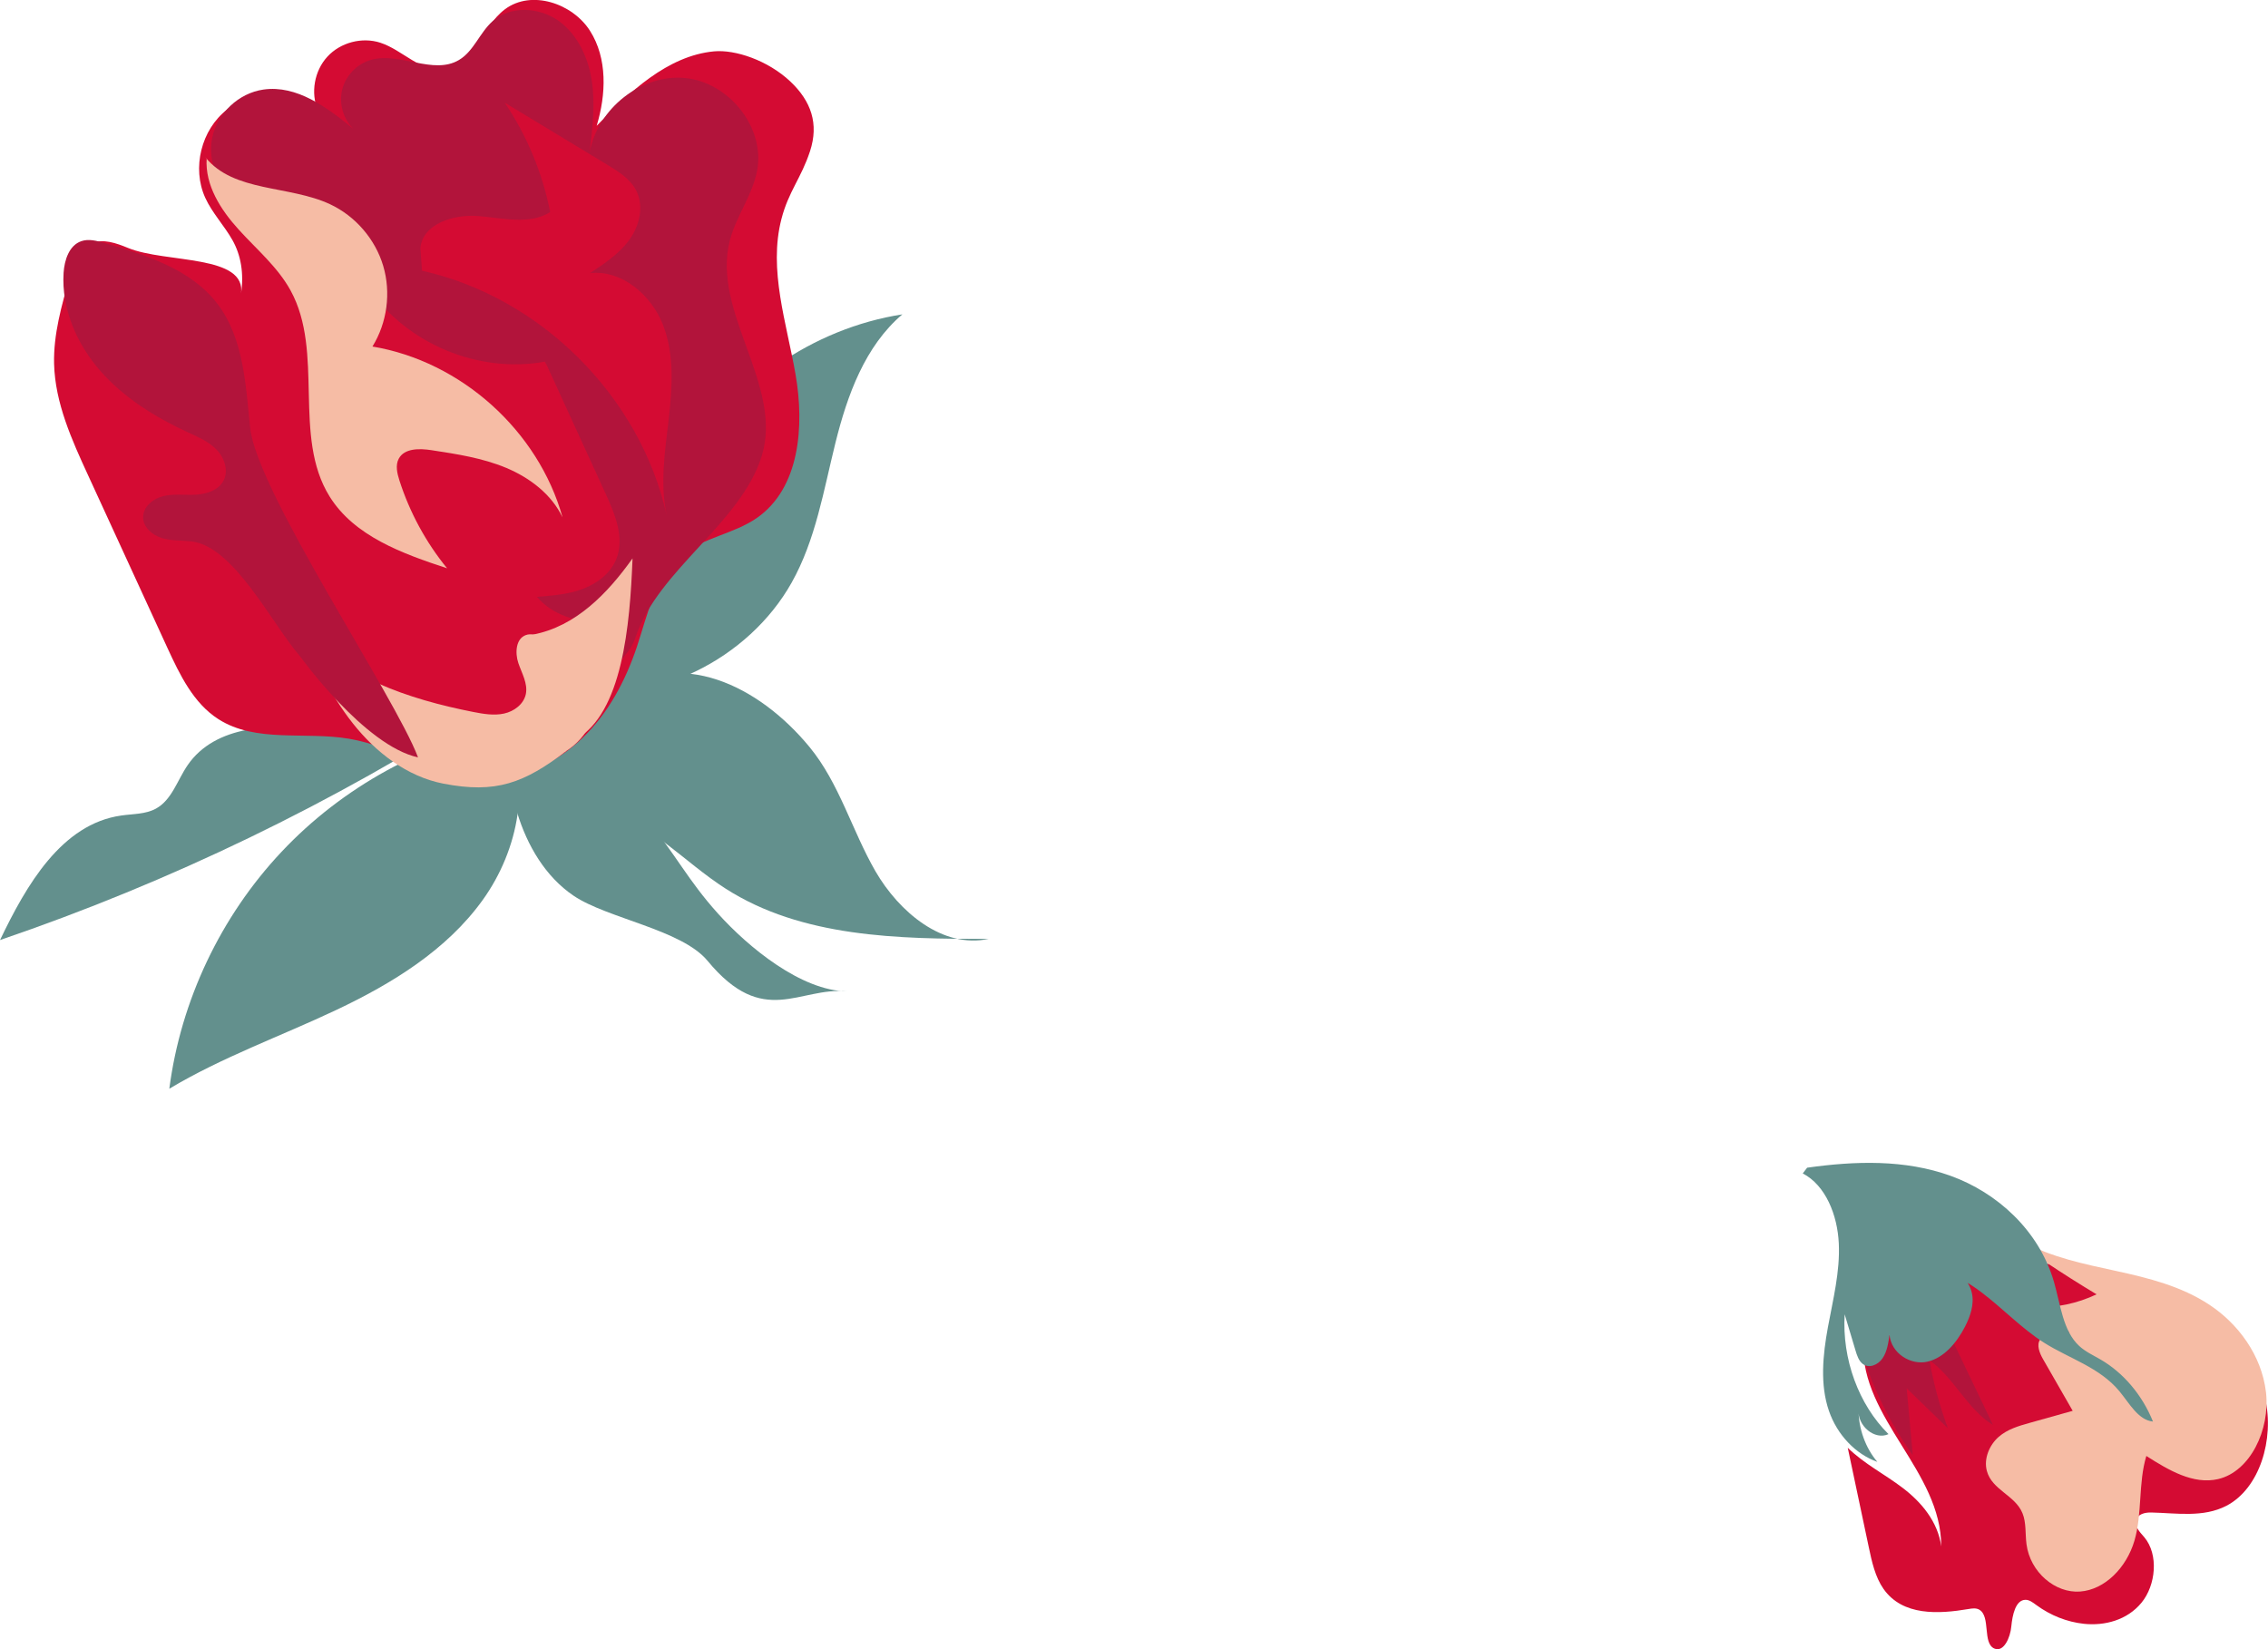
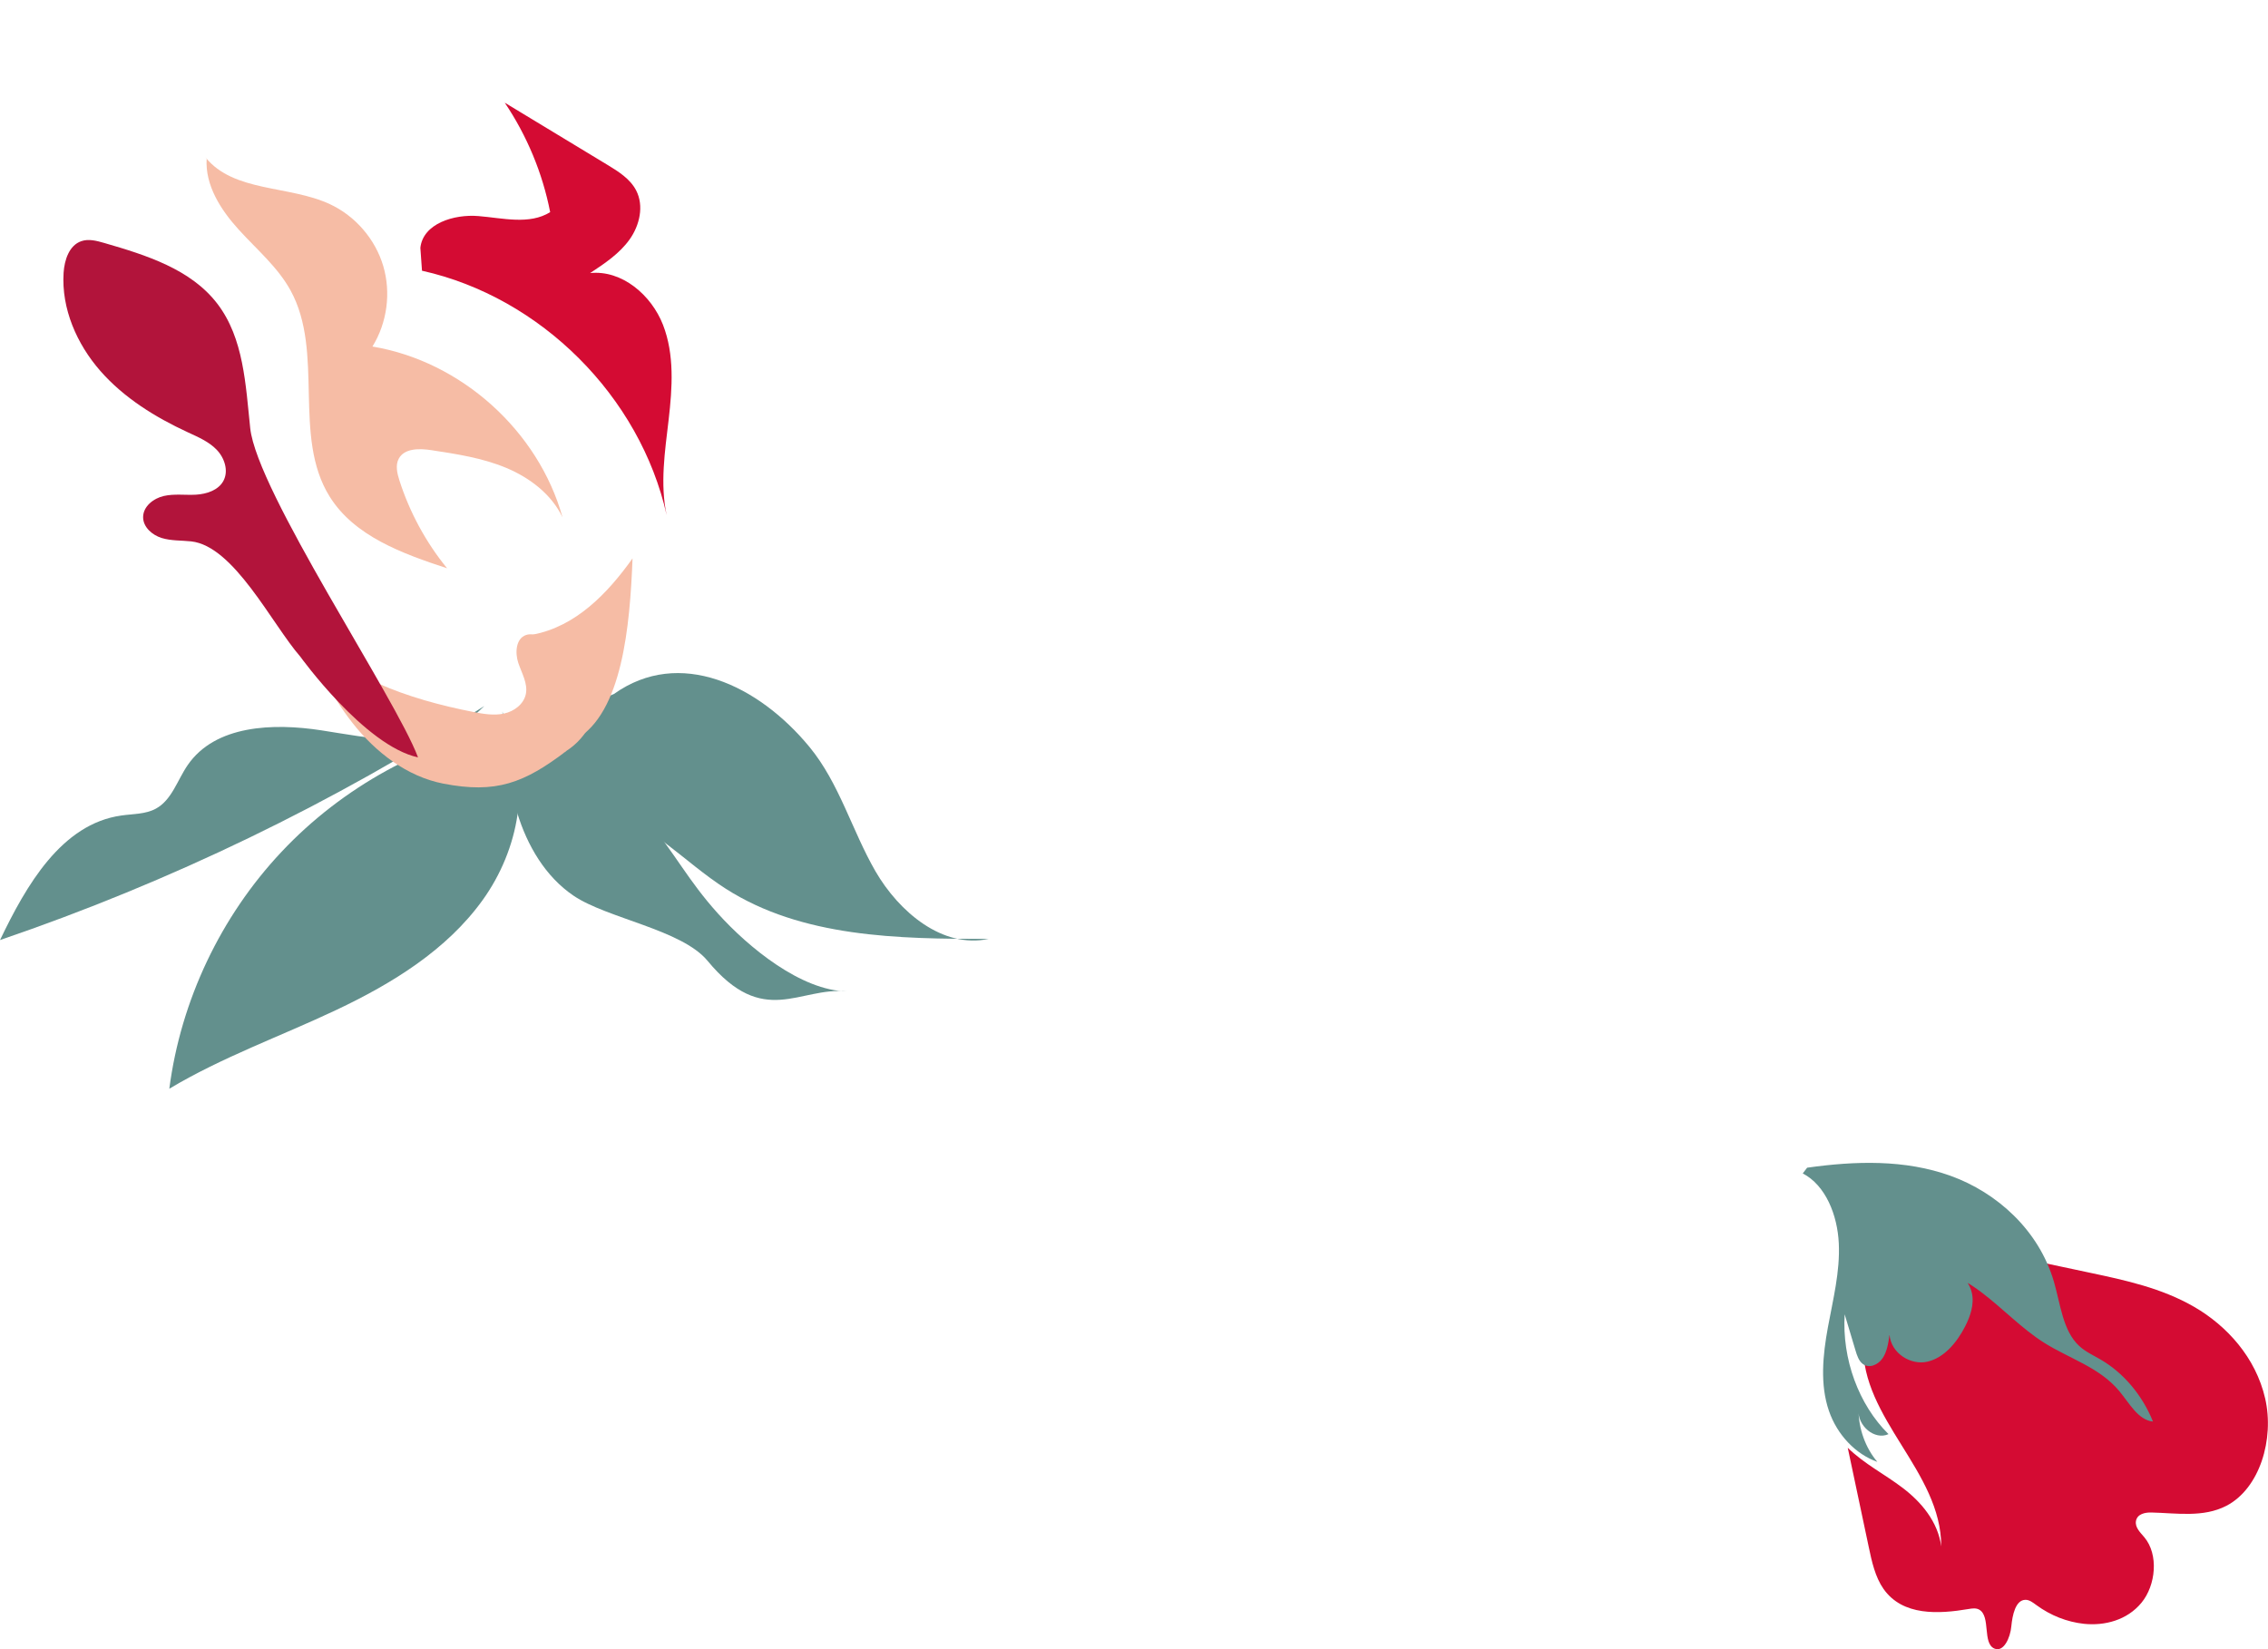
<svg xmlns="http://www.w3.org/2000/svg" id="_レイヤー_2" data-name="レイヤー 2" viewBox="0 0 78 56.729">
  <defs>
    <style>
      .cls-1 {
        fill: #63908d;
      }

      .cls-1, .cls-2, .cls-3, .cls-4 {
        stroke-width: 0px;
      }

      .cls-2 {
        fill: #d40b33;
      }

      .cls-3 {
        fill: #b2143b;
      }

      .cls-4 {
        fill: #f6bca5;
      }
    </style>
  </defs>
  <g id="txt">
    <g>
      <path class="cls-1" d="m15.966,24.938c-1.444.849-3.256.44-4.913.184-1.655-.256-3.653-.186-4.6,1.198-.354.515-.542,1.195-1.091,1.495-.357.196-.788.178-1.191.237-2.06.29-3.271,2.407-4.17,4.283,5.849-1.996,11.456-4.705,16.653-8.049" />
      <path class="cls-1" d="m17.328,24.967c.987,1.874.51,4.271-.728,5.992-1.237,1.721-3.113,2.872-5.03,3.779-1.915.907-3.929,1.623-5.747,2.712.394-3.031,1.766-5.927,3.862-8.152,2.094-2.226,4.903-3.77,7.905-4.347" />
      <path class="cls-1" d="m21.118,23.869c2.252-1.603,4.963-.308,6.72,1.823,1.03,1.249,1.461,2.875,2.27,4.277.81,1.4,2.311,2.669,3.893,2.327-3.116.003-6.425-.049-9.047-1.73-1.42-.909-2.596-2.275-4.217-2.741-.587-.169-1.258-.237-1.666-.688-.51-.562-.357-1.499.131-2.081.487-.583,1.216-.895,1.917-1.187" />
      <path class="cls-1" d="m17.279,24.532c1.908.802,3.62,2.065,4.952,3.648,1.012,1.203,1.41,2.078,2.463,3.246,1.054,1.169,2.861,2.65,4.434,2.675-1.642-.166-2.865,1.285-4.794-1.051-.889-1.075-3.451-1.456-4.607-2.239-.972-.657-1.6-1.734-1.941-2.859-.341-1.122-.422-2.306-.501-3.479" />
-       <path class="cls-1" d="m19.524,23.692c2.944.642,6.224-1.02,7.7-3.648.828-1.471,1.101-3.176,1.509-4.815.407-1.638,1.015-3.323,2.301-4.416-3.075.479-5.886,2.424-7.422,5.13-.711,1.255-1.175,2.678-2.166,3.728-.484.514-1.081.921-1.508,1.483-.425.563-.649,1.372-.275,1.97" />
-       <path class="cls-2" d="m8.287,10.124c.217-1.382-2.586-1.063-3.88-1.594-.406-.167-.866-.334-1.266-.156-.433.191-.61.701-.742,1.156-.28.975-.563,1.969-.539,2.983.035,1.347.607,2.614,1.171,3.838.909,1.979,1.819,3.956,2.726,5.933.427.927.895,1.904,1.754,2.453,1.289.824,2.978.42,4.486.673,1.628.273,3.085,1.328,4.735,1.364,1.225.024,2.42-.54,3.302-1.391.885-.85,1.478-1.965,1.868-3.129.378-1.136.63-2.422,1.563-3.172.742-.595,1.767-.718,2.551-1.256,1.491-1.023,1.654-3.162,1.345-4.944-.309-1.779-.939-3.599-.486-5.349.247-.956.677-1.397.984-2.335.307-.94.04-1.717-.678-2.395-.774-.729-1.898-1.105-2.628-1.036-1.599.153-2.914,1.406-4.032,2.56.327-1.079.375-2.318-.231-3.269-.606-.948-2.014-1.416-2.919-.743-.809.603-1.106,1.939-2.108,2.07-.797.103-1.419-.668-2.184-.916-.63-.204-1.372-.008-1.819.48-.45.488-.582,1.243-.327,1.853-.873-.707-2.235-.721-3.125-.032-.888.689-1.215,2.012-.749,3.034.241.526.653.954.937,1.458.284.504.404,1.141.29,1.859" />
-       <path class="cls-3" d="m18.735,12.44c-2.267.416-4.734-.608-6.04-2.506-.498-.724-.867-1.589-1.613-2.055-.849-.532-1.987-.406-2.836-.935-.726-.452-1.122-1.378-.945-2.216.175-.837.912-1.526,1.757-1.647,1.151-.165,2.199.617,3.097,1.354-.353-.344-.506-.882-.383-1.361.12-.479.51-.879.986-1.014.99-.281,2.141.529,3.026.004.51-.301.713-.941,1.157-1.334.609-.539,1.597-.489,2.261-.019.663.47,1.031,1.272,1.152,2.076.121.804.023,1.623-.073,2.431.288-1.483,1.764-2.672,3.269-2.535,1.505.137,2.761,1.681,2.492,3.168-.154.852-.722,1.576-.94,2.414-.643,2.461,1.844,4.981,1.098,7.413-.711,2.315-3.567,3.928-4.335,6.222-.234.699-.562.62-.704,1.343-.142.721-.534,1.481-1.236,1.701.37-.982.16-2.159-.526-2.952.492-.053.959-.303,1.276-.682-.805.147-1.677-.161-2.211-.78.533-.041,1.072-.084,1.572-.27.501-.187.965-.538,1.162-1.034.288-.719-.039-1.522-.361-2.226-.681-1.487-1.362-2.975-2.043-4.462" />
      <path class="cls-4" d="m21.754,19.207c-.089,2.334-.354,5.303-1.944,6.226.2-.509-.024-1.439-.262-2.056-.239-.618-.689-1.187-1.224-1.548,1.474-.277,2.572-1.415,3.43-2.622" />
      <path class="cls-4" d="m7.065,5.411c.976,1.209,2.878.956,4.286,1.614.87.407,1.554,1.199,1.828,2.12s.136,1.957-.37,2.775c3.051.509,5.707,2.897,6.538,5.877-.378-.795-1.127-1.364-1.939-1.704-.813-.339-1.693-.474-2.563-.607-.414-.064-.939-.074-1.133.295-.118.225-.053.501.024.743.352,1.098.911,2.13,1.64,3.024-1.533-.504-3.19-1.102-4.041-2.471-1.285-2.067-.172-4.954-1.342-7.086-.442-.806-1.166-1.412-1.783-2.093-.619-.68-1.163-1.529-1.102-2.445" />
      <path class="cls-4" d="m19.333,25.917c.774-.426,1.308-1.281,1.071-2.144-.235-.862-.959-1.542-1.79-1.869-.17-.067-.358-.12-.527-.06-.346.122-.38.609-.261.962.119.352.331.704.259,1.066-.072.35-.404.598-.752.673-.347.075-.709.013-1.06-.056-2.227-.438-4.53-1.212-6.01-2.95.534,1.16,1.075,2.333,1.866,3.336.79,1.002,1.868,1.836,3.113,2.079,1.816.353,2.779-.013,4.241-1.125" />
      <path class="cls-2" d="m14.457,8.526c.089-.837,1.156-1.163,1.994-1.094.839.068,1.757.31,2.47-.135-.262-1.342-.798-2.63-1.562-3.765,1.176.712,2.353,1.425,3.529,2.137.385.233.786.485.991.883.274.531.12,1.2-.228,1.687-.348.486-.857.825-1.356,1.154,1.095-.113,2.105.754,2.506,1.779.399,1.026.321,2.168.195,3.261-.128,1.093-.3,2.21-.069,3.285-.913-4.083-4.33-7.497-8.414-8.406" />
      <path class="cls-3" d="m14.376,26.051c-.772-2.064-5.541-9.134-5.771-11.327-.157-1.487-.221-3.088-1.129-4.275-.91-1.192-2.452-1.675-3.892-2.092-.257-.074-.533-.149-.786-.062-.419.142-.582.647-.611,1.088-.079,1.231.453,2.449,1.264,3.376.814.928,1.888,1.593,3.007,2.11.354.164.725.321.995.602.27.281.416.727.23,1.071-.175.323-.577.451-.945.474-.368.02-.742-.037-1.102.044-.359.081-.715.362-.714.731,0,.34.31.612.636.714.327.101.676.081,1.016.117,1.475.16,2.777,2.845,3.754,3.965,0,0,2.21,3.067,4.049,3.465" />
    </g>
    <g>
      <path class="cls-2" d="m64.077,46.223c-.064,2.593,2.689,4.378,2.685,6.972-.113-.858-.693-1.533-1.319-2.01-.624-.477-1.324-.825-1.896-1.385.239,1.135.48,2.269.72,3.404.107.511.223,1.04.509,1.449.659.94,1.896.867,2.928.693.123-.021.256-.041.366.023.4.229.102,1.158.52,1.337.318.138.547-.37.582-.761.038-.393.145-.911.486-.915.137-.002.259.095.375.18.491.361,1.056.582,1.635.645.713.075,1.486-.123,1.981-.725.495-.602.597-1.658.097-2.253-.138-.164-.329-.341-.286-.563.046-.239.315-.293.525-.288.872.02,1.787.182,2.584-.23,1.144-.593,1.656-2.291,1.333-3.695-.323-1.404-1.315-2.496-2.437-3.146-1.12-.649-2.371-.918-3.604-1.179-.77-.164-1.54-.327-2.31-.491-.584-.123-1.19-.247-1.764-.068-.572.18-1.099.756-1.083,1.444.005.186.045.388-.038.547-.077.15-.232.209-.377.257-.74.248-1.478.497-2.218.745" />
-       <path class="cls-3" d="m66.661,45.089c.627,1.308,1.252,2.616,1.879,3.924-.865-.52-1.353-1.642-2.185-2.228.143.804.357,1.59.636,2.344l-1.417-1.374.209,2.3c-.741-1.04-1.333-2.221-1.742-3.482-.043-.132-.072-.313.032-.386.046-.034.106-.03.161-.029.901.048,1.815-.309,2.507-.981" />
-       <path class="cls-4" d="m68.64,42.203c1.122.834,2.28,1.608,3.464,2.319-.668.316-1.394.468-2.114.443.39.288.781.575,1.17.865-.171.364-.757-.077-.992.239-.141.189-.023.477.096.684.34.593.679,1.185,1.019,1.776-.493.139-.988.277-1.481.415-.375.105-.763.216-1.07.486-.307.27-.518.743-.4,1.17.179.656.97.829,1.224,1.451.134.325.091.708.138,1.065.127.972.995,1.692,1.842,1.63s1.594-.815,1.869-1.744c.277-.936.128-1.987.411-2.92.765.488,1.612.993,2.469.795,1.099-.256,1.794-1.694,1.646-2.984-.15-1.288-.972-2.369-1.946-3.012-.974-.643-2.092-.918-3.195-1.16-1.103-.241-2.223-.463-3.236-1.018" />
      <path class="cls-1" d="m62.15,40.166c1.649-.232,3.359-.289,4.94.282,1.583.572,3.03,1.864,3.547,3.638.227.777.305,1.685.865,2.207.22.205.49.325.743.473.788.459,1.433,1.224,1.799,2.132-.508-.05-.809-.627-1.156-1.045-.682-.822-1.717-1.117-2.589-1.667-.77-.486-1.417-1.177-2.149-1.73-.731-.554-1.606-.977-2.476-.818.411-.068.833-.138,1.236-.036.406.1.797.407.902.859.095.397-.048.815-.231,1.17-.289.563-.729,1.079-1.297,1.208-.568.129-1.245-.281-1.301-.929-.039.286-.084.584-.241.815-.157.229-.466.354-.679.191-.138-.104-.2-.295-.252-.472-.123-.413-.246-.824-.37-1.235-.095,1.535.479,3.105,1.508,4.122-.472.216-1.07-.275-1.033-.845.004.663.241,1.32.649,1.799-.749-.266-1.379-.927-1.664-1.751-.314-.909-.211-1.928-.036-2.882.175-.954.42-1.91.374-2.882-.045-.974-.452-1.998-1.24-2.407" />
    </g>
  </g>
</svg>